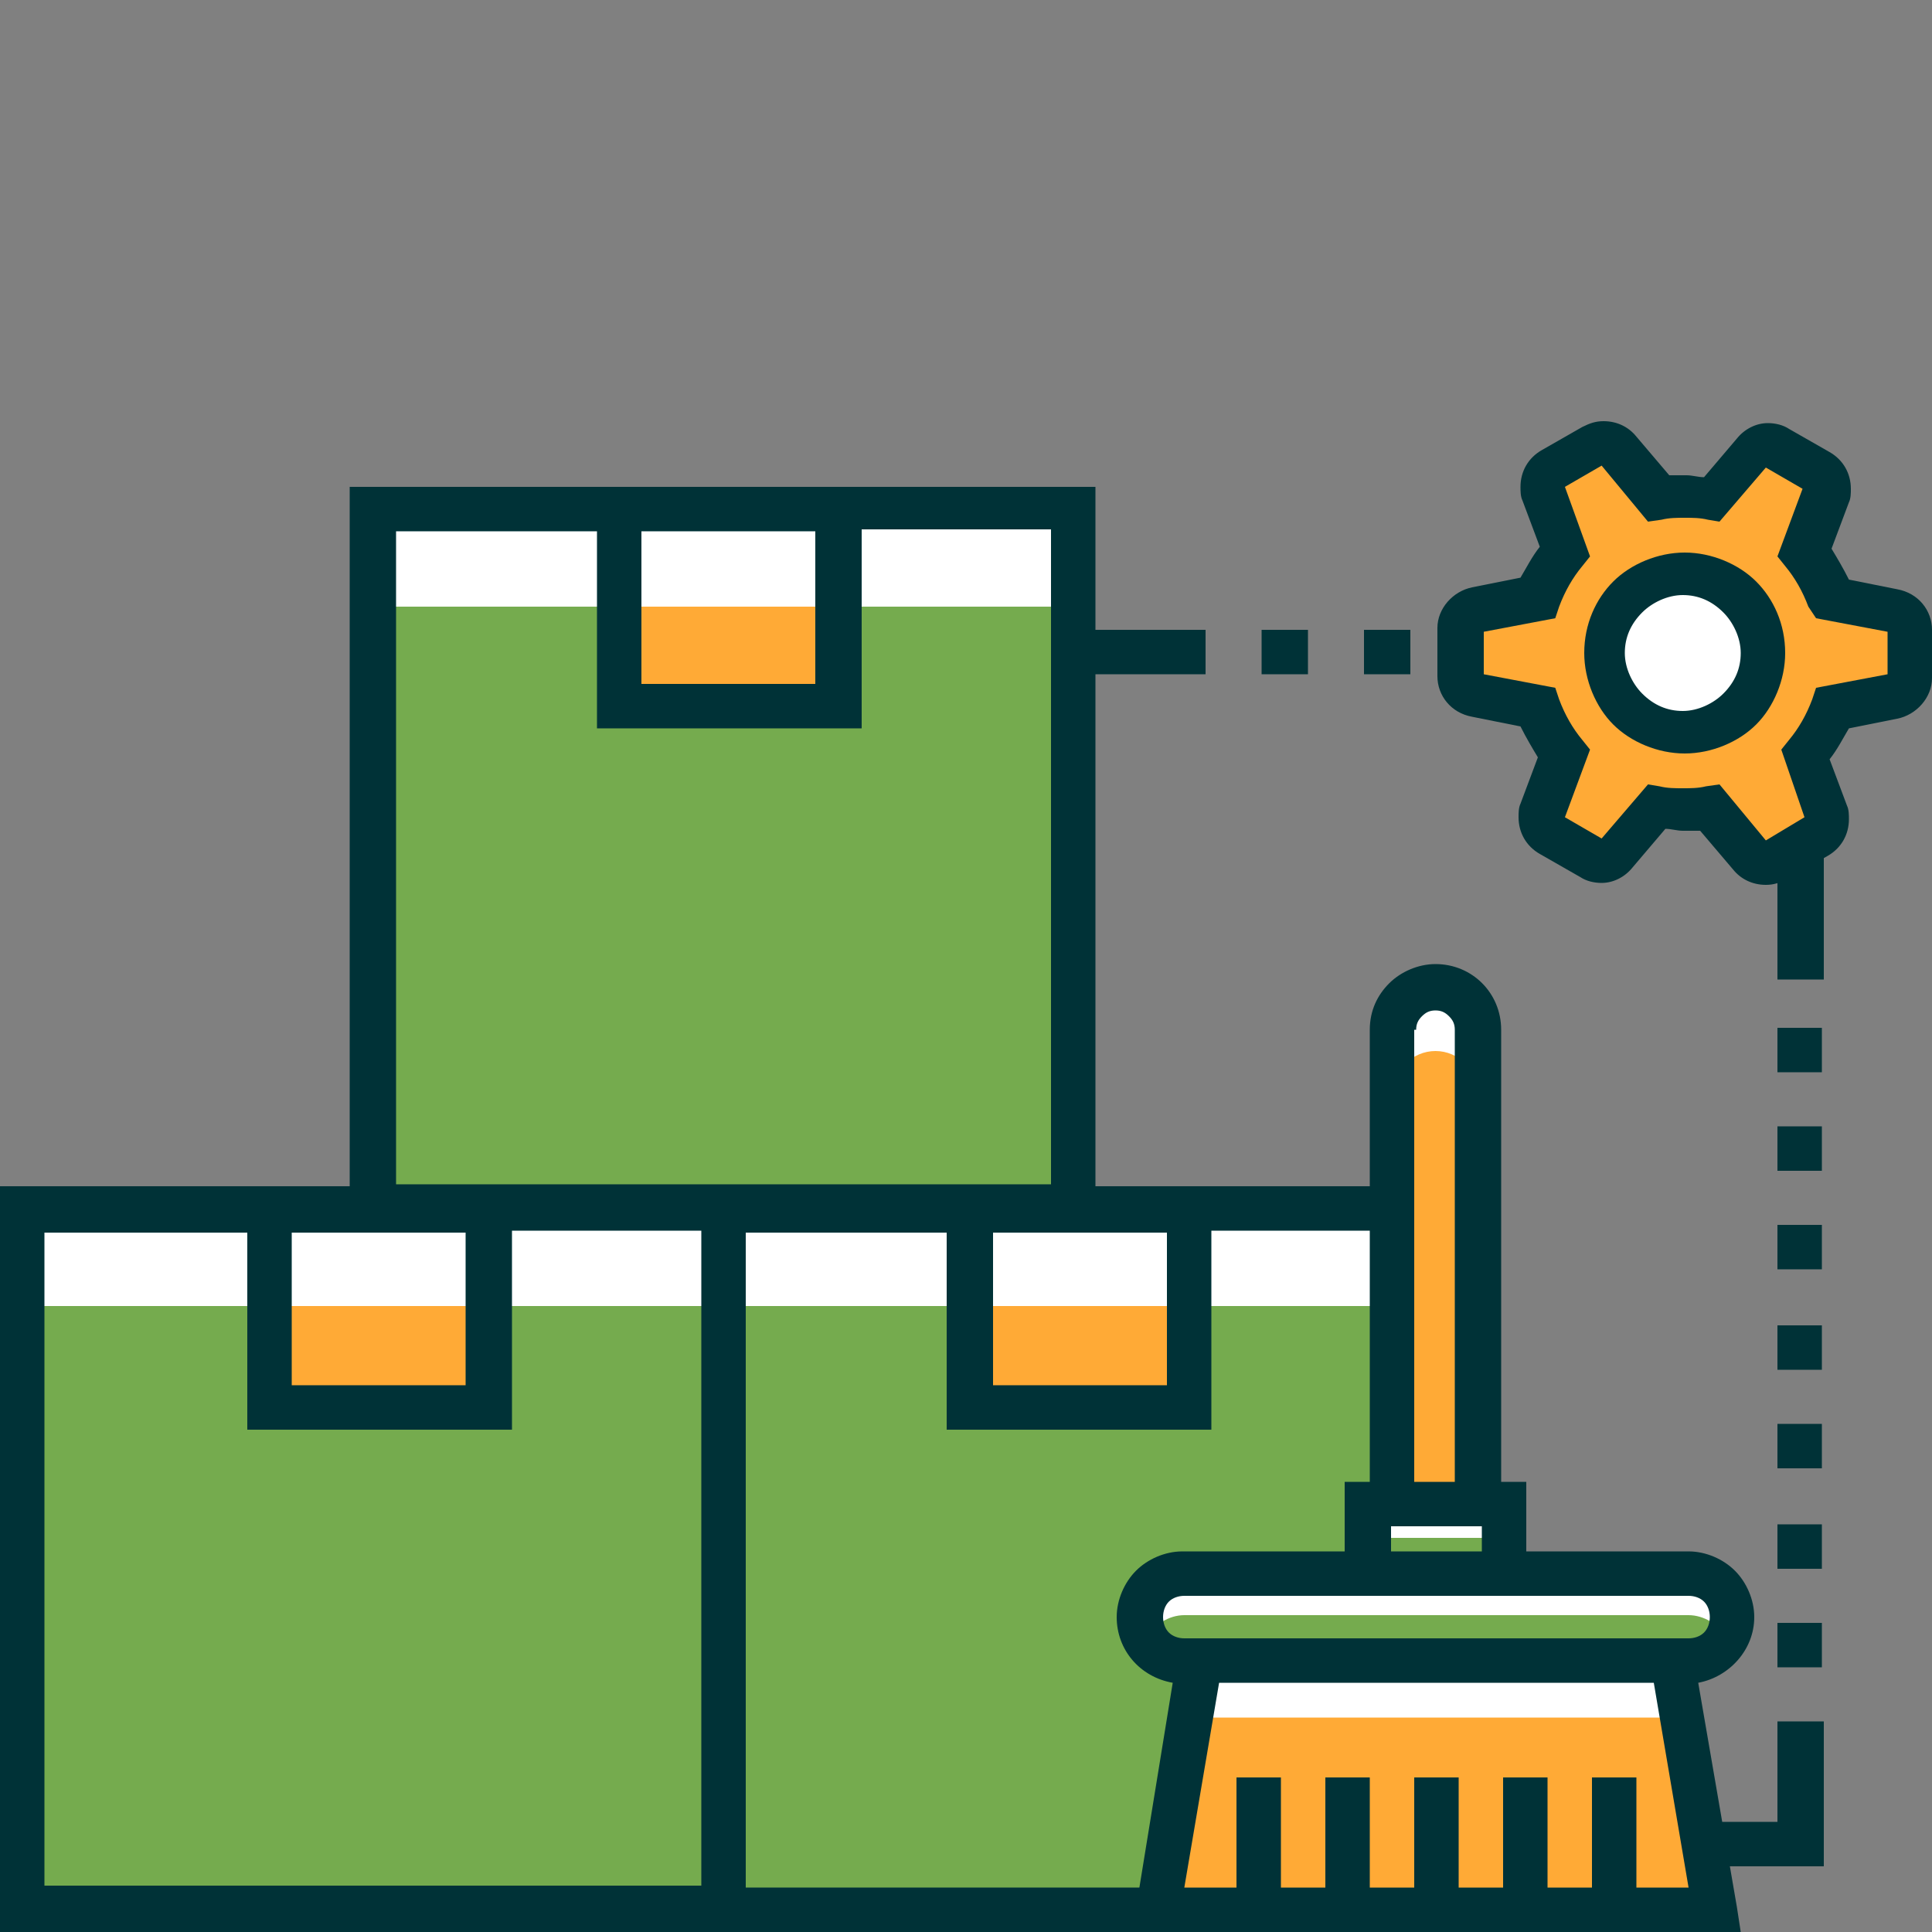
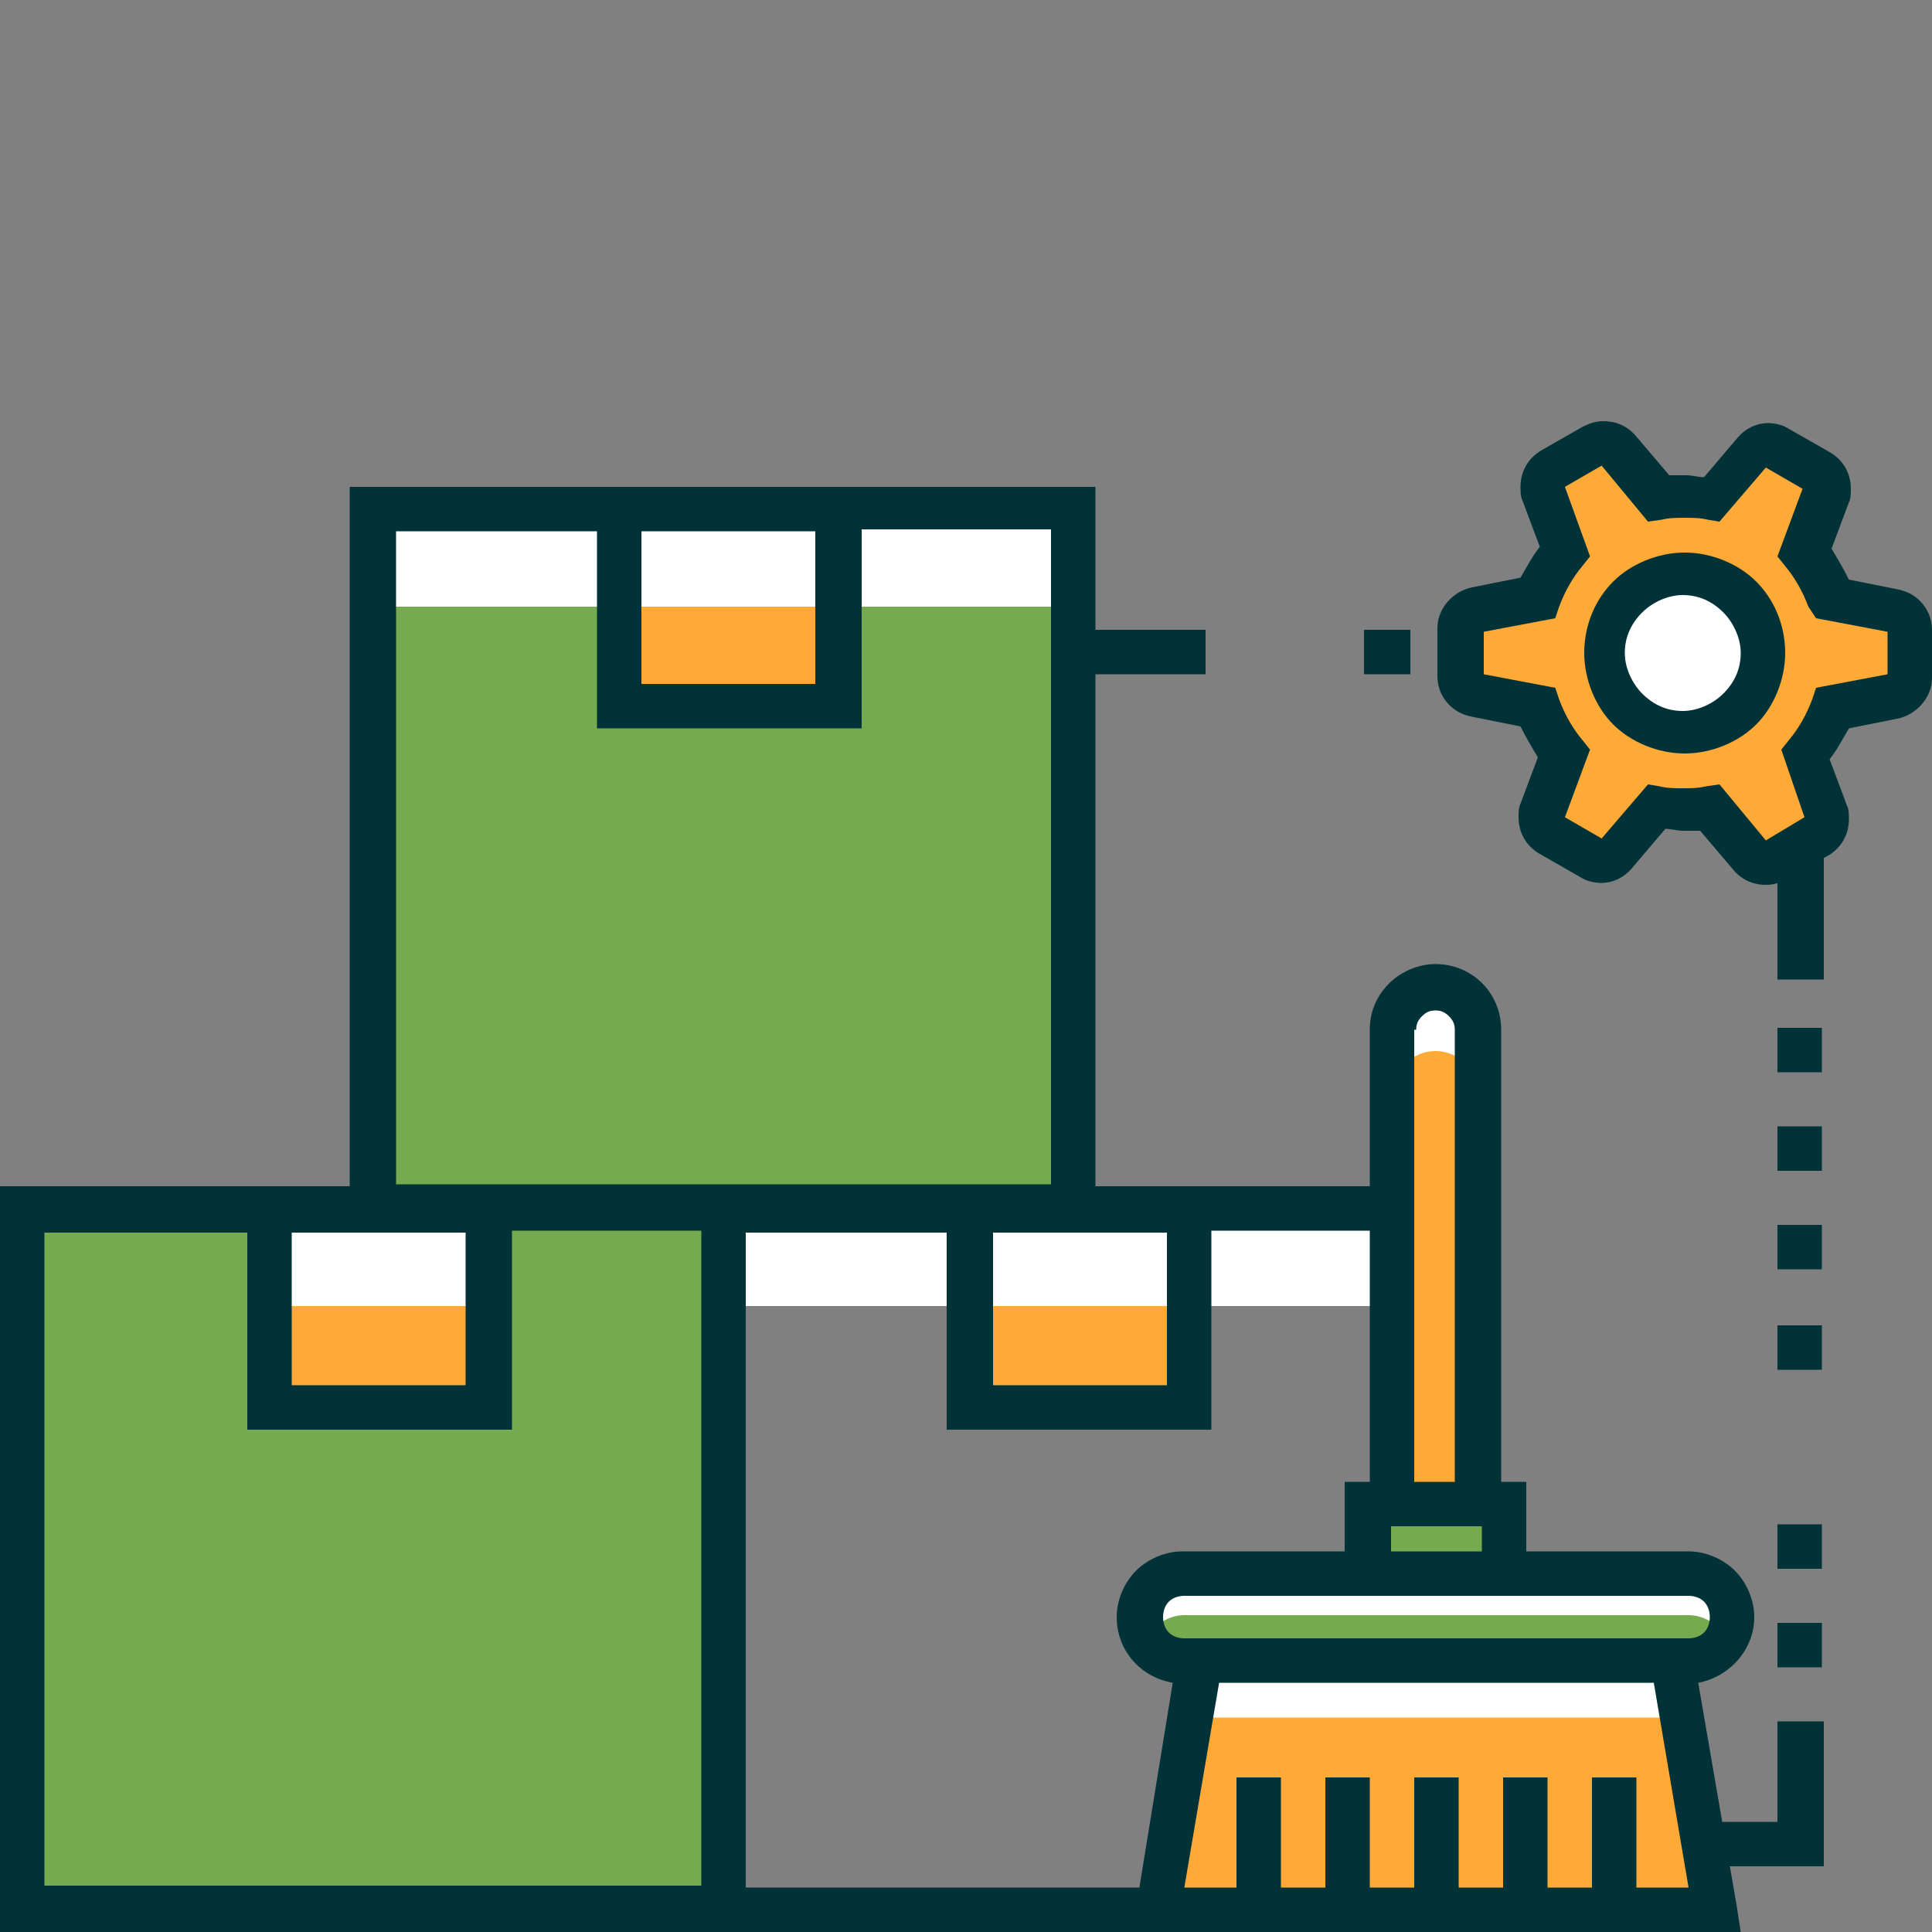
<svg xmlns="http://www.w3.org/2000/svg" id="Слой_1" x="0px" y="0px" viewBox="0 0 100 100" style="enable-background:new 0 0 100 100;" xml:space="preserve">
  <rect x="0" y="0" width="100" height="100" fill="#808080" stroke="none" />
  <style type="text/css">	.st0{fill:#003237;}	.st1{fill:#FFAA36;}	.st2{fill:#FFFFFF;}	.st3{fill:#75AB4E;}</style>
  <g>
    <g>
      <rect x="70.6" y="32.6" class="st0" width="2.4" height="2.3" />
-       <rect x="65.3" y="32.6" class="st0" width="2.4" height="2.3" />
      <rect x="92" y="58.3" class="st0" width="2.3" height="2.3" />
      <rect x="92" y="53.2" class="st0" width="2.3" height="2.3" />
      <polygon class="st0" points="94.4,89.1 92,89.1 92,91.5 92,91.5 92,94.3 92,94.3 89.3,94.3 88.7,94.3 88.2,94.3 88.2,96.6    89.3,96.6 89.3,96.6 92,96.6 92,96.6 94.4,96.6 94.4,96.6 94.4,96.6 94.4,90.2 94.4,90.2   " />
      <rect x="92" y="63.4" class="st0" width="2.3" height="2.3" />
      <rect x="92" y="78.9" class="st0" width="2.3" height="2.3" />
      <rect x="92" y="68.6" class="st0" width="2.3" height="2.3" />
      <rect x="92" y="84" class="st0" width="2.3" height="2.3" />
-       <rect x="92" y="73.7" class="st0" width="2.3" height="2.3" />
      <polygon class="st0" points="94.4,44.7 94.4,42.9 92,42.9 92,45.2 92,45.2 92,48 92,48 92,50.4 92,50.4 92,50.7 94.4,50.7    94.4,44.7   " />
      <polygon class="st0" points="59.9,32.6 57,32.6 55.8,32.6 55.8,34.9 57,34.9 59.9,34.9 61.2,34.9 62.4,34.9 62.4,32.6 61.2,32.6      " />
    </g>
    <g>
      <path class="st1" d="M87.2,25.6c-0.5,0-1,0-1.4,0.1l-2.1-2.4c-0.3-0.4-0.9-0.5-1.3-0.2l-2.1,1.2c-0.4,0.2-0.6,0.8-0.5,1.2l1.1,3   c-0.6,0.7-1.1,1.5-1.4,2.5l-3.2,0.6c-0.5,0.1-0.8,0.5-0.8,1l0,2.5c0,0.5,0.3,0.9,0.8,1l3.2,0.6c0.3,0.9,0.8,1.7,1.4,2.5l-1.1,3   c-0.2,0.5,0,1,0.4,1.2l2.1,1.2c0.4,0.2,1,0.2,1.3-0.2l2.1-2.4c0.5,0.1,0.9,0.1,1.4,0.1c0.5,0,1,0,1.4-0.1l2.1,2.4   c0.3,0.4,0.9,0.5,1.3,0.2l2.1-1.2c0.4-0.2,0.6-0.8,0.5-1.2l-1.1-3c0.6-0.7,1.1-1.5,1.4-2.5l3.2-0.6c0.5-0.1,0.8-0.5,0.8-1l0-2.5   c0-0.5-0.3-0.9-0.8-1L94.9,31c-0.3-0.9-0.8-1.7-1.4-2.5l1.1-3c0.2-0.5,0-1-0.4-1.2L92,23.1c-0.4-0.2-1-0.2-1.3,0.2l-2.1,2.4   C88.1,25.6,87.7,25.6,87.2,25.6z M91.2,33.8c0,2.3-1.9,4.1-4.1,4.1c-2.3,0-4.1-1.9-4.1-4.1s1.9-4.1,4.1-4.1   C89.4,29.7,91.3,31.5,91.2,33.8z" />
      <circle class="st2" cx="87.2" cy="33.8" r="4.1" />
      <g>
        <polygon class="st0" points="87.2,28.5 87.2,28.5 87.2,28.5    " />
        <path class="st0" d="M92.4,33.8L92.4,33.8L92.4,33.8c0-1.5-0.6-2.8-1.5-3.7c-0.9-0.9-2.3-1.5-3.7-1.5l0,0c-1.4,0-2.8,0.6-3.7,1.5    c-0.9,0.9-1.5,2.2-1.5,3.7l0,0l0,0c0,0,0,0,0,0h0l0,0c0,1.4,0.6,2.8,1.5,3.7c0.9,0.9,2.3,1.5,3.7,1.5l0,0l0,0h0    c1.4,0,2.8-0.6,3.7-1.5C91.8,36.6,92.4,35.2,92.4,33.8L92.4,33.8z M89.2,35.9c-0.5,0.5-1.3,0.9-2.1,0.9l0,0    c-0.8,0-1.5-0.3-2.1-0.9c-0.5-0.5-0.9-1.3-0.9-2.1l0,0c0-0.8,0.3-1.5,0.9-2.1c0.5-0.5,1.3-0.9,2.1-0.9h0l0,0l0,0    c0.8,0,1.5,0.3,2.1,0.9c0.5,0.5,0.9,1.3,0.9,2.1l0,0l0,0C90.1,34.6,89.8,35.3,89.2,35.9z" />
        <path class="st0" d="M100,32.6L100,32.6c0-1-0.7-1.9-1.8-2.1L95.7,30c-0.3-0.6-0.6-1.1-0.9-1.6l0.9-2.4c0.1-0.2,0.1-0.5,0.1-0.7    c0-0.8-0.4-1.5-1.1-1.9l-2.1-1.2c-0.3-0.2-0.7-0.3-1.1-0.3c-0.6,0-1.2,0.3-1.6,0.8l-1.7,2c-0.3,0-0.6-0.1-0.9-0.1l0,0l0,0    c-0.3,0-0.6,0-0.9,0l-1.7-2c-0.4-0.5-1-0.8-1.7-0.8c-0.4,0-0.7,0.1-1.1,0.3l-2.1,1.2c-0.7,0.4-1.1,1.1-1.1,1.9    c0,0.2,0,0.5,0.1,0.7l0.9,2.4c-0.4,0.5-0.7,1.1-1,1.6l-2.5,0.5c-1,0.2-1.8,1.1-1.8,2.1l0,2.5h0l0,0c0,1,0.7,1.9,1.8,2.1l2.5,0.5    c0.3,0.6,0.6,1.1,0.9,1.6l-0.9,2.4c-0.1,0.2-0.1,0.5-0.1,0.7c0,0.8,0.4,1.5,1.1,1.9l2.1,1.2c0.3,0.2,0.7,0.3,1.1,0.3    c0.6,0,1.2-0.3,1.6-0.8l1.7-2c0.3,0,0.6,0.1,0.9,0.1l0,0c0.3,0,0.6,0,0.9,0l1.7,2c0.4,0.5,1,0.8,1.7,0.8c0.4,0,0.7-0.1,1.1-0.3    l2.1-1.2c0.7-0.4,1.1-1.1,1.1-1.9c0-0.2,0-0.5-0.1-0.7l-0.9-2.4c0.4-0.5,0.7-1.1,1-1.6l2.5-0.5c1-0.2,1.8-1.1,1.8-2.1L100,32.6    L100,32.6L100,32.6z M80.9,25.1L80.9,25.1L80.9,25.1L80.9,25.1z M91.4,43.5L89,40.6l-0.7,0.1c-0.4,0.1-0.8,0.1-1.2,0.1l0,0    c-0.4,0-0.8,0-1.2-0.1l-0.6-0.1l-2.4,2.8l-1.9-1.1l1.3-3.5l-0.4-0.5c-0.5-0.6-0.9-1.3-1.2-2.1l-0.2-0.6l-3.7-0.7l0-2.2l3.7-0.7    l0.2-0.6c0.3-0.8,0.7-1.5,1.2-2.1l0.4-0.5L81,25.2l1.9-1.1l2.4,2.9l0.7-0.1c0.4-0.1,0.8-0.1,1.2-0.1l0,0l0-1.2l0,1.2    c0.4,0,0.8,0,1.2,0.1l0.6,0.1l2.4-2.8l1.9,1.1l-1.3,3.5l0.4,0.5c0.5,0.6,0.9,1.3,1.2,2.1L94,32l3.7,0.7l0,2.2L94,35.6l-0.2,0.6    c-0.3,0.8-0.7,1.5-1.2,2.1l-0.4,0.5l1.2,3.5L91.4,43.5z" />
      </g>
    </g>
    <g>
      <rect x="1.2" y="62.6" class="st3" width="36.2" height="36.2" />
-       <rect x="1.2" y="62.6" class="st2" width="36.2" height="5" />
      <rect x="13.9" y="62.6" class="st1" width="11.3" height="10.2" />
      <rect x="13.9" y="62.6" class="st2" width="11.3" height="5" />
-       <rect x="37.4" y="62.6" class="st3" width="36.2" height="36.2" />
      <rect x="37.4" y="62.6" class="st2" width="36.2" height="5" />
      <rect x="50.2" y="62.6" class="st1" width="11.3" height="10.2" />
      <rect x="50.2" y="62.6" class="st2" width="11.3" height="5" />
      <rect x="19.3" y="26.4" class="st3" width="36.2" height="36.2" />
      <rect x="19.3" y="26.4" class="st2" width="36.2" height="5" />
      <rect x="32.1" y="26.4" class="st1" width="11.3" height="10.2" />
      <rect x="32.1" y="26.4" class="st2" width="11.3" height="5" />
      <path class="st0" d="M62.7,61.4h-6V25.2H44.6H30.9H18.1v36.2h-5.3H0V100h36.2h2.3h36.2v-1.2V61.4H62.7z M72.5,63.8l0,33.9H38.6   V63.8H49V74h13.7v-1.2v-9.1H72.5z M60.4,71.7h-9l0-7.9h5.3h3.7L60.4,71.7z M42.2,27.5l0,7.9h-9v-7.9H42.2z M20.4,27.5h10.5v10.2   h13.7v-1.2v-9.1h9.8l0,33.9H49H38.6h-2.3h-9.8h-6V27.5z M24.1,71.7h-9v-7.9h3h6L24.1,71.7z M2.3,63.8h10.5V74h13.7v-1.2v-9.1h9.8   l0,33.9H2.3V63.8z" />
    </g>
    <g>
      <path class="st3" d="M87.4,85.9H61.3c-1.2,0-2.2-1-2.2-2.2c0-1.2,1-2.2,2.2-2.2h26.1c1.2,0,2.2,1,2.2,2.2   C89.6,84.9,88.6,85.9,87.4,85.9z" />
      <path class="st2" d="M61.3,83.6h26.1c0.8,0,1.6,0.5,2,1.2c0.2-0.3,0.3-0.7,0.3-1.1c0-1.2-1-2.2-2.2-2.2H61.3c-1.2,0-2.2,1-2.2,2.2   c0,0.4,0.1,0.8,0.3,1.1C59.7,84.1,60.5,83.6,61.3,83.6z" />
      <polygon class="st1" points="88.7,98.8 59.9,98.8 62.1,85.9 86.6,85.9   " />
      <polygon class="st2" points="62.1,88.9 86.6,88.9 88.2,98.8 88.7,98.8 86.6,85.9 62.1,85.9 59.9,98.8 60.4,98.8   " />
      <rect x="70.8" y="77.8" class="st3" width="7" height="3.6" />
-       <rect x="70.8" y="77.8" class="st2" width="7" height="1.8" />
      <path class="st1" d="M76.5,77.8h-4.4V53.3c0-1.2,1-2.2,2.2-2.2c1.2,0,2.2,1,2.2,2.2V77.8z" />
      <path class="st2" d="M74.3,51.1c-1.2,0-2.2,1-2.2,2.2v3.3c0-1.2,1-2.2,2.2-2.2c1.2,0,2.2,1,2.2,2.2v-3.3   C76.5,52.1,75.6,51.1,74.3,51.1z" />
      <path class="st0" d="M87.9,87.1c1.6-0.3,2.9-1.7,2.9-3.4c0-0.9-0.4-1.8-1-2.4c-0.6-0.6-1.5-1-2.4-1H79v-3.6h-1.2h-0.1V53.3   c0-1.9-1.5-3.4-3.4-3.4c-0.9,0-1.8,0.4-2.4,1c-0.6,0.6-1,1.4-1,2.4v23.4h-1.3v3.6h-8.4c-0.9,0-1.8,0.4-2.4,1c-0.6,0.6-1,1.5-1,2.4   c0,1.7,1.2,3.1,2.9,3.4L58.6,100h31.5l-0.2-1.3L87.9,87.1z M73.3,53.3c0-0.3,0.1-0.5,0.3-0.7c0.2-0.2,0.4-0.3,0.7-0.3   c0.3,0,0.5,0.1,0.7,0.3c0.2,0.2,0.3,0.4,0.3,0.7v23.4h-2.1V53.3z M72,79h4.7v1.3H72V79z M60.2,83.7c0-0.3,0.1-0.6,0.3-0.8   c0.2-0.2,0.5-0.3,0.8-0.3h8.4H79h8.4c0.3,0,0.6,0.1,0.8,0.3c0.2,0.2,0.3,0.5,0.3,0.8c0,0.3-0.1,0.6-0.3,0.8   c-0.2,0.2-0.5,0.3-0.8,0.3H61.3c-0.3,0-0.6-0.1-0.8-0.3C60.3,84.3,60.2,84,60.2,83.7z M63.1,87.1h22.5l1.8,10.6h-2.7v-5.7h-2.3   v5.7h-2.3v-5.7h-2.3v5.7h-2.3v-5.7h-2.3v5.7h-2.3v-5.7h-2.3v5.7h-2.3v-5.7H64v5.7h-2.7L63.1,87.1z" />
    </g>
  </g>
</svg>